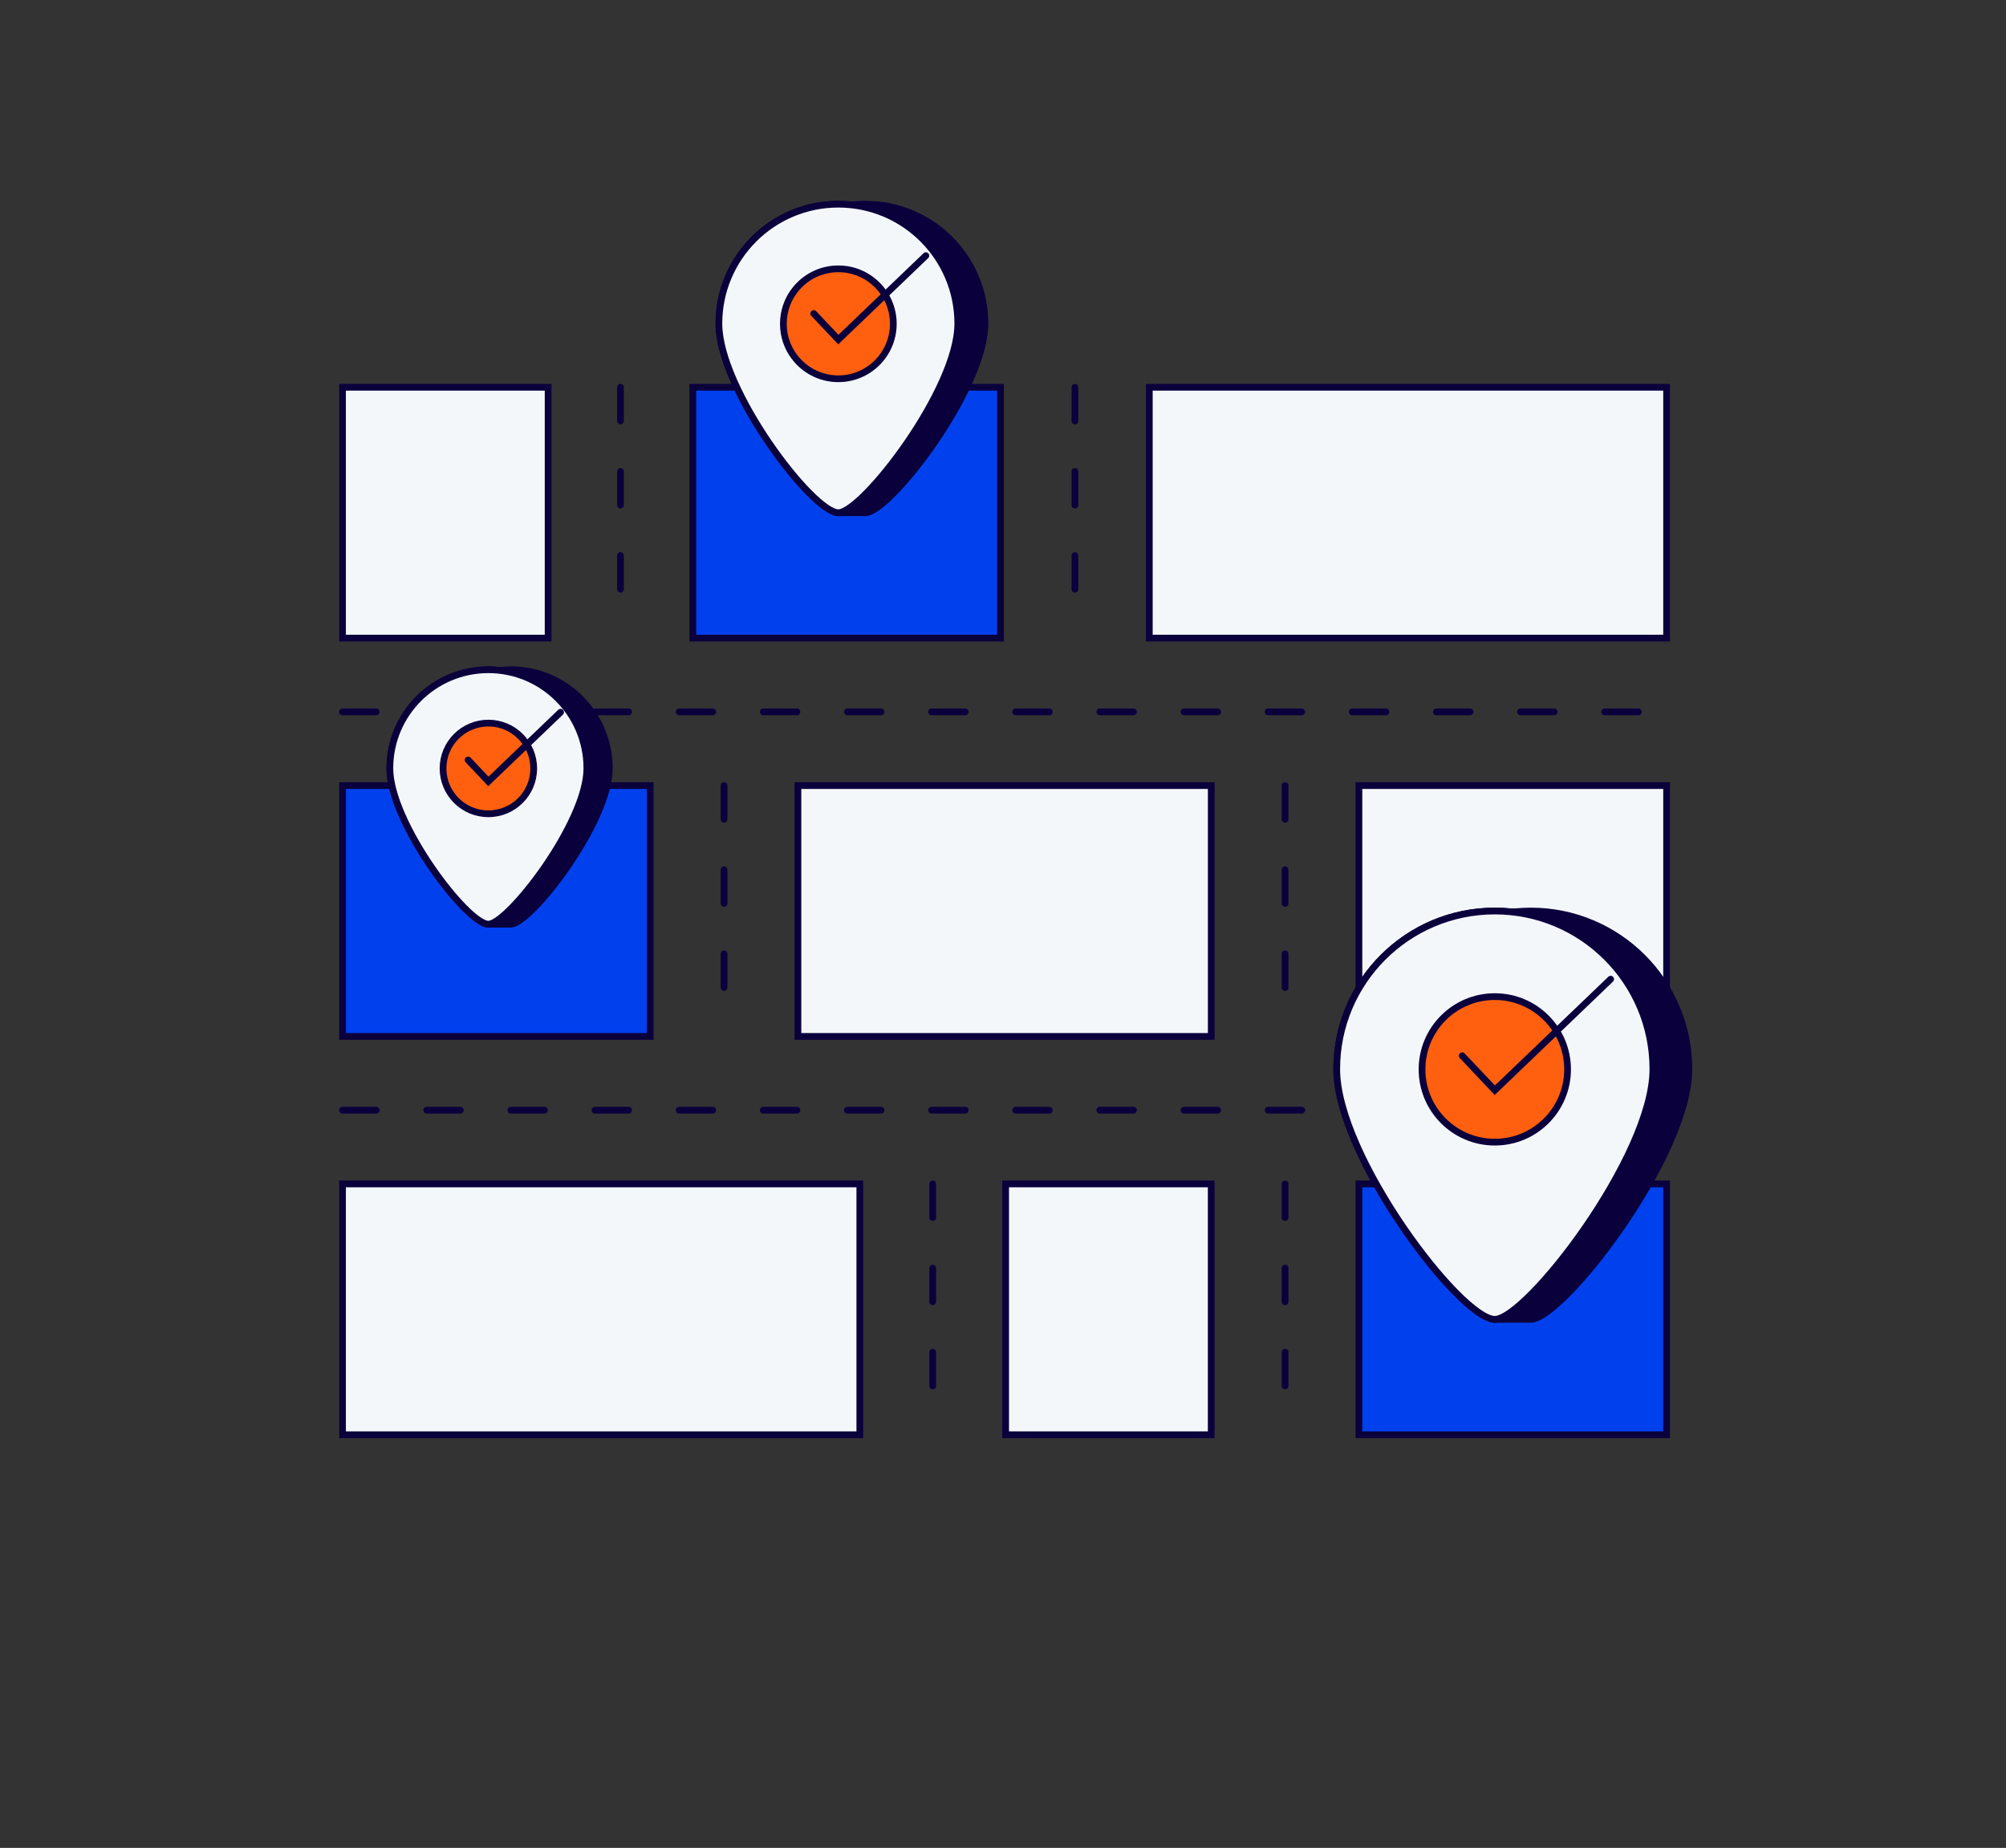
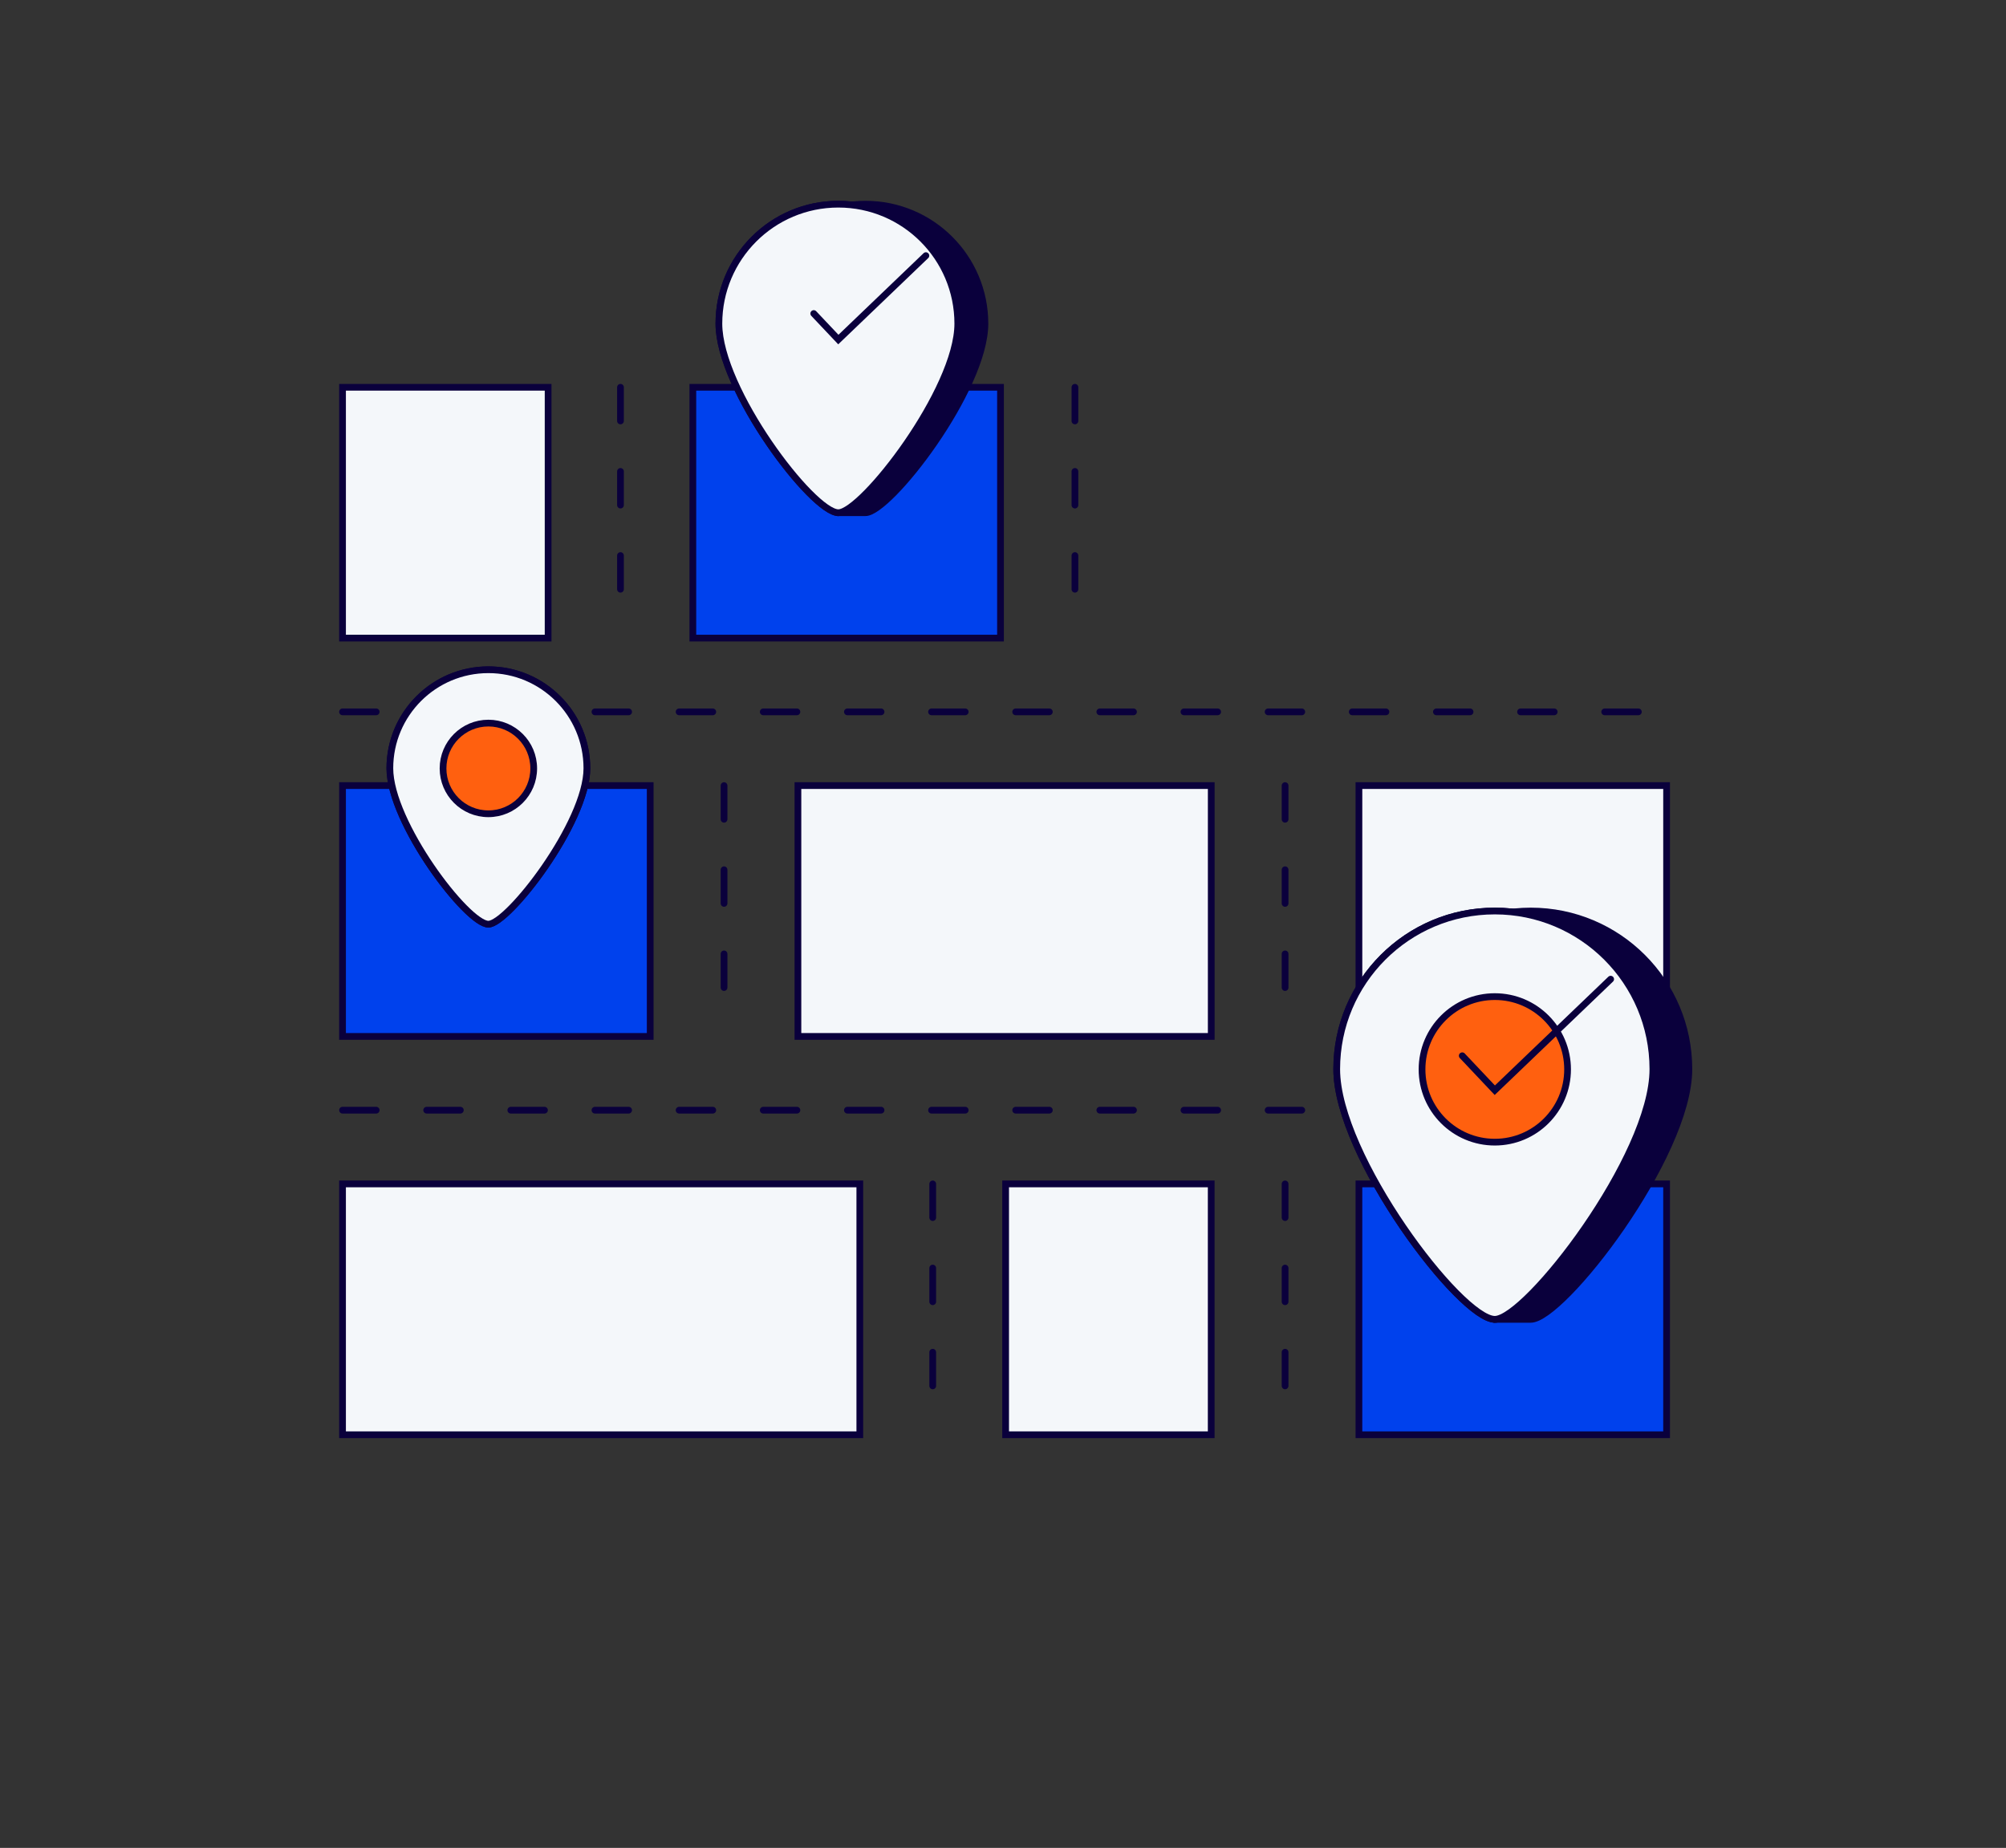
<svg xmlns="http://www.w3.org/2000/svg" id="Layer_1" viewBox="0 0 596 549">
  <rect x="0" y="0" width="596" height="549" fill="#333333" stroke="none" />
  <defs>
    <style>.cls-1{fill:#f4f7fa;}.cls-1,.cls-2,.cls-3,.cls-4,.cls-5,.cls-6{stroke-miterlimit:10;}.cls-1,.cls-2,.cls-3,.cls-4,.cls-5,.cls-6,.cls-7{stroke:#0a003c;stroke-linecap:round;stroke-width:2px;}.cls-2{fill:#ff600f;}.cls-3{fill:#fff;}.cls-4{fill:#0041ed;}.cls-5{fill:#0a003c;}.cls-6,.cls-7{fill:none;}.cls-7{stroke-dasharray:0 0 10 15;stroke-linejoin:round;}</style>
  </defs>
  <rect class="cls-4" x="205.85" y="115.06" width="91.41" height="74.52" />
  <rect class="cls-4" x="403.75" y="351.74" width="91.41" height="74.52" />
  <rect class="cls-1" x="101.77" y="115.06" width="61.08" height="74.52" />
  <rect class="cls-1" x="298.78" y="351.74" width="61.08" height="74.52" />
-   <rect class="cls-1" x="341.47" y="115.06" width="153.69" height="74.52" />
  <rect class="cls-4" x="101.77" y="233.4" width="91.41" height="74.52" />
  <rect class="cls-1" x="403.75" y="233.4" width="91.41" height="74.52" />
  <rect class="cls-1" x="237.07" y="233.4" width="122.8" height="74.52" />
  <g>
    <path class="cls-5" d="M257.14,60.66c-19.6,0-35.49,15.89-35.49,35.49,0,14.42,16.41,44.71,27.42,56.17h8.07c7.1,0,35.49-36.57,35.49-56.17s-15.89-35.49-35.49-35.49Zm0,51.88c-9.02,0-16.33-7.31-16.33-16.33s7.31-16.33,16.33-16.33,16.33,7.31,16.33,16.33-7.31,16.33-16.33,16.33Z" />
    <path class="cls-3" d="M249.08,60.66c-19.6,0-35.49,15.89-35.49,35.49s27.85,56.17,35.49,56.17c7.1,0,35.49-36.57,35.49-56.17s-15.89-35.49-35.49-35.49Zm0,51.88c-9.02,0-16.33-7.31-16.33-16.33s7.31-16.33,16.33-16.33,16.33,7.31,16.33,16.33-7.31,16.33-16.33,16.33Z" />
    <path class="cls-1" d="M249.08,60.66c-19.6,0-35.49,15.89-35.49,35.49s27.85,56.17,35.49,56.17c7.1,0,35.49-36.57,35.49-56.17s-15.89-35.49-35.49-35.49Z" />
    <g>
-       <circle class="cls-2" cx="249.08" cy="96.2" r="16.33" />
      <polyline class="cls-6" points="241.77 93.15 249.08 100.88 275.09 75.95" />
    </g>
  </g>
  <line class="cls-7" x1="101.77" y1="211.49" x2="495.16" y2="211.49" />
  <rect class="cls-1" x="101.77" y="351.74" width="153.69" height="74.52" />
  <line class="cls-7" x1="101.77" y1="329.83" x2="495.16" y2="329.83" />
  <line class="cls-7" x1="215.12" y1="233.4" x2="215.12" y2="307.92" />
  <line class="cls-7" x1="277.12" y1="351.74" x2="277.12" y2="426.27" />
  <line class="cls-7" x1="381.81" y1="233.4" x2="381.81" y2="307.92" />
  <line class="cls-7" x1="381.81" y1="351.74" x2="381.81" y2="426.27" />
  <line class="cls-7" x1="319.37" y1="115.06" x2="319.37" y2="189.58" />
  <line class="cls-7" x1="184.35" y1="115.06" x2="184.35" y2="189.58" />
  <g>
    <path class="cls-5" d="M454.8,270.66c-25.94,0-46.97,21.03-46.97,46.97,0,19.09,21.72,59.17,36.3,74.34h10.68c9.39,0,46.97-48.4,46.97-74.34s-21.03-46.97-46.97-46.97Zm0,68.66c-11.94,0-21.62-9.68-21.62-21.62s9.68-21.62,21.62-21.62,21.62,9.68,21.62,21.62-9.68,21.62-21.62,21.62Z" />
    <path class="cls-3" d="M444.12,270.66c-25.94,0-46.97,21.03-46.97,46.97s36.86,74.34,46.97,74.34c9.39,0,46.97-48.4,46.97-74.34s-21.03-46.97-46.97-46.97Zm0,68.66c-11.94,0-21.62-9.68-21.62-21.62s9.68-21.62,21.62-21.62,21.62,9.68,21.62,21.62-9.68,21.62-21.62,21.62Z" />
    <path class="cls-1" d="M444.12,270.66c-25.94,0-46.97,21.03-46.97,46.97s36.86,74.34,46.97,74.34c9.39,0,46.97-48.4,46.97-74.34s-21.03-46.97-46.97-46.97Z" />
    <g>
      <circle class="cls-2" cx="444.12" cy="317.71" r="21.62" />
      <polyline class="cls-6" points="434.45 313.66 444.12 323.9 478.54 290.91" />
    </g>
  </g>
  <g>
-     <path class="cls-5" d="M151.76,198.98c-16.16,0-29.27,13.1-29.27,29.27,0,11.89,13.53,36.87,22.62,46.32h6.65c5.85,0,29.27-30.16,29.27-46.32s-13.1-29.27-29.27-29.27Zm0,42.78c-7.44,0-13.47-6.03-13.47-13.47s6.03-13.47,13.47-13.47,13.47,6.03,13.47,13.47-6.03,13.47-13.47,13.47Z" />
    <path class="cls-3" d="M145.1,198.98c-16.16,0-29.27,13.1-29.27,29.27s22.96,46.32,29.27,46.32c5.85,0,29.27-30.16,29.27-46.32s-13.1-29.27-29.27-29.27Zm0,42.78c-7.44,0-13.47-6.03-13.47-13.47s6.03-13.47,13.47-13.47,13.47,6.03,13.47,13.47-6.03,13.47-13.47,13.47Z" />
    <path class="cls-1" d="M145.1,198.98c-16.16,0-29.27,13.1-29.27,29.27s22.96,46.32,29.27,46.32c5.85,0,29.27-30.16,29.27-46.32s-13.1-29.27-29.27-29.27Z" />
    <g>
      <circle class="cls-2" cx="145.1" cy="228.3" r="13.47" />
-       <polyline class="cls-6" points="139.08 225.78 145.1 232.16 166.55 211.6" />
    </g>
  </g>
</svg>